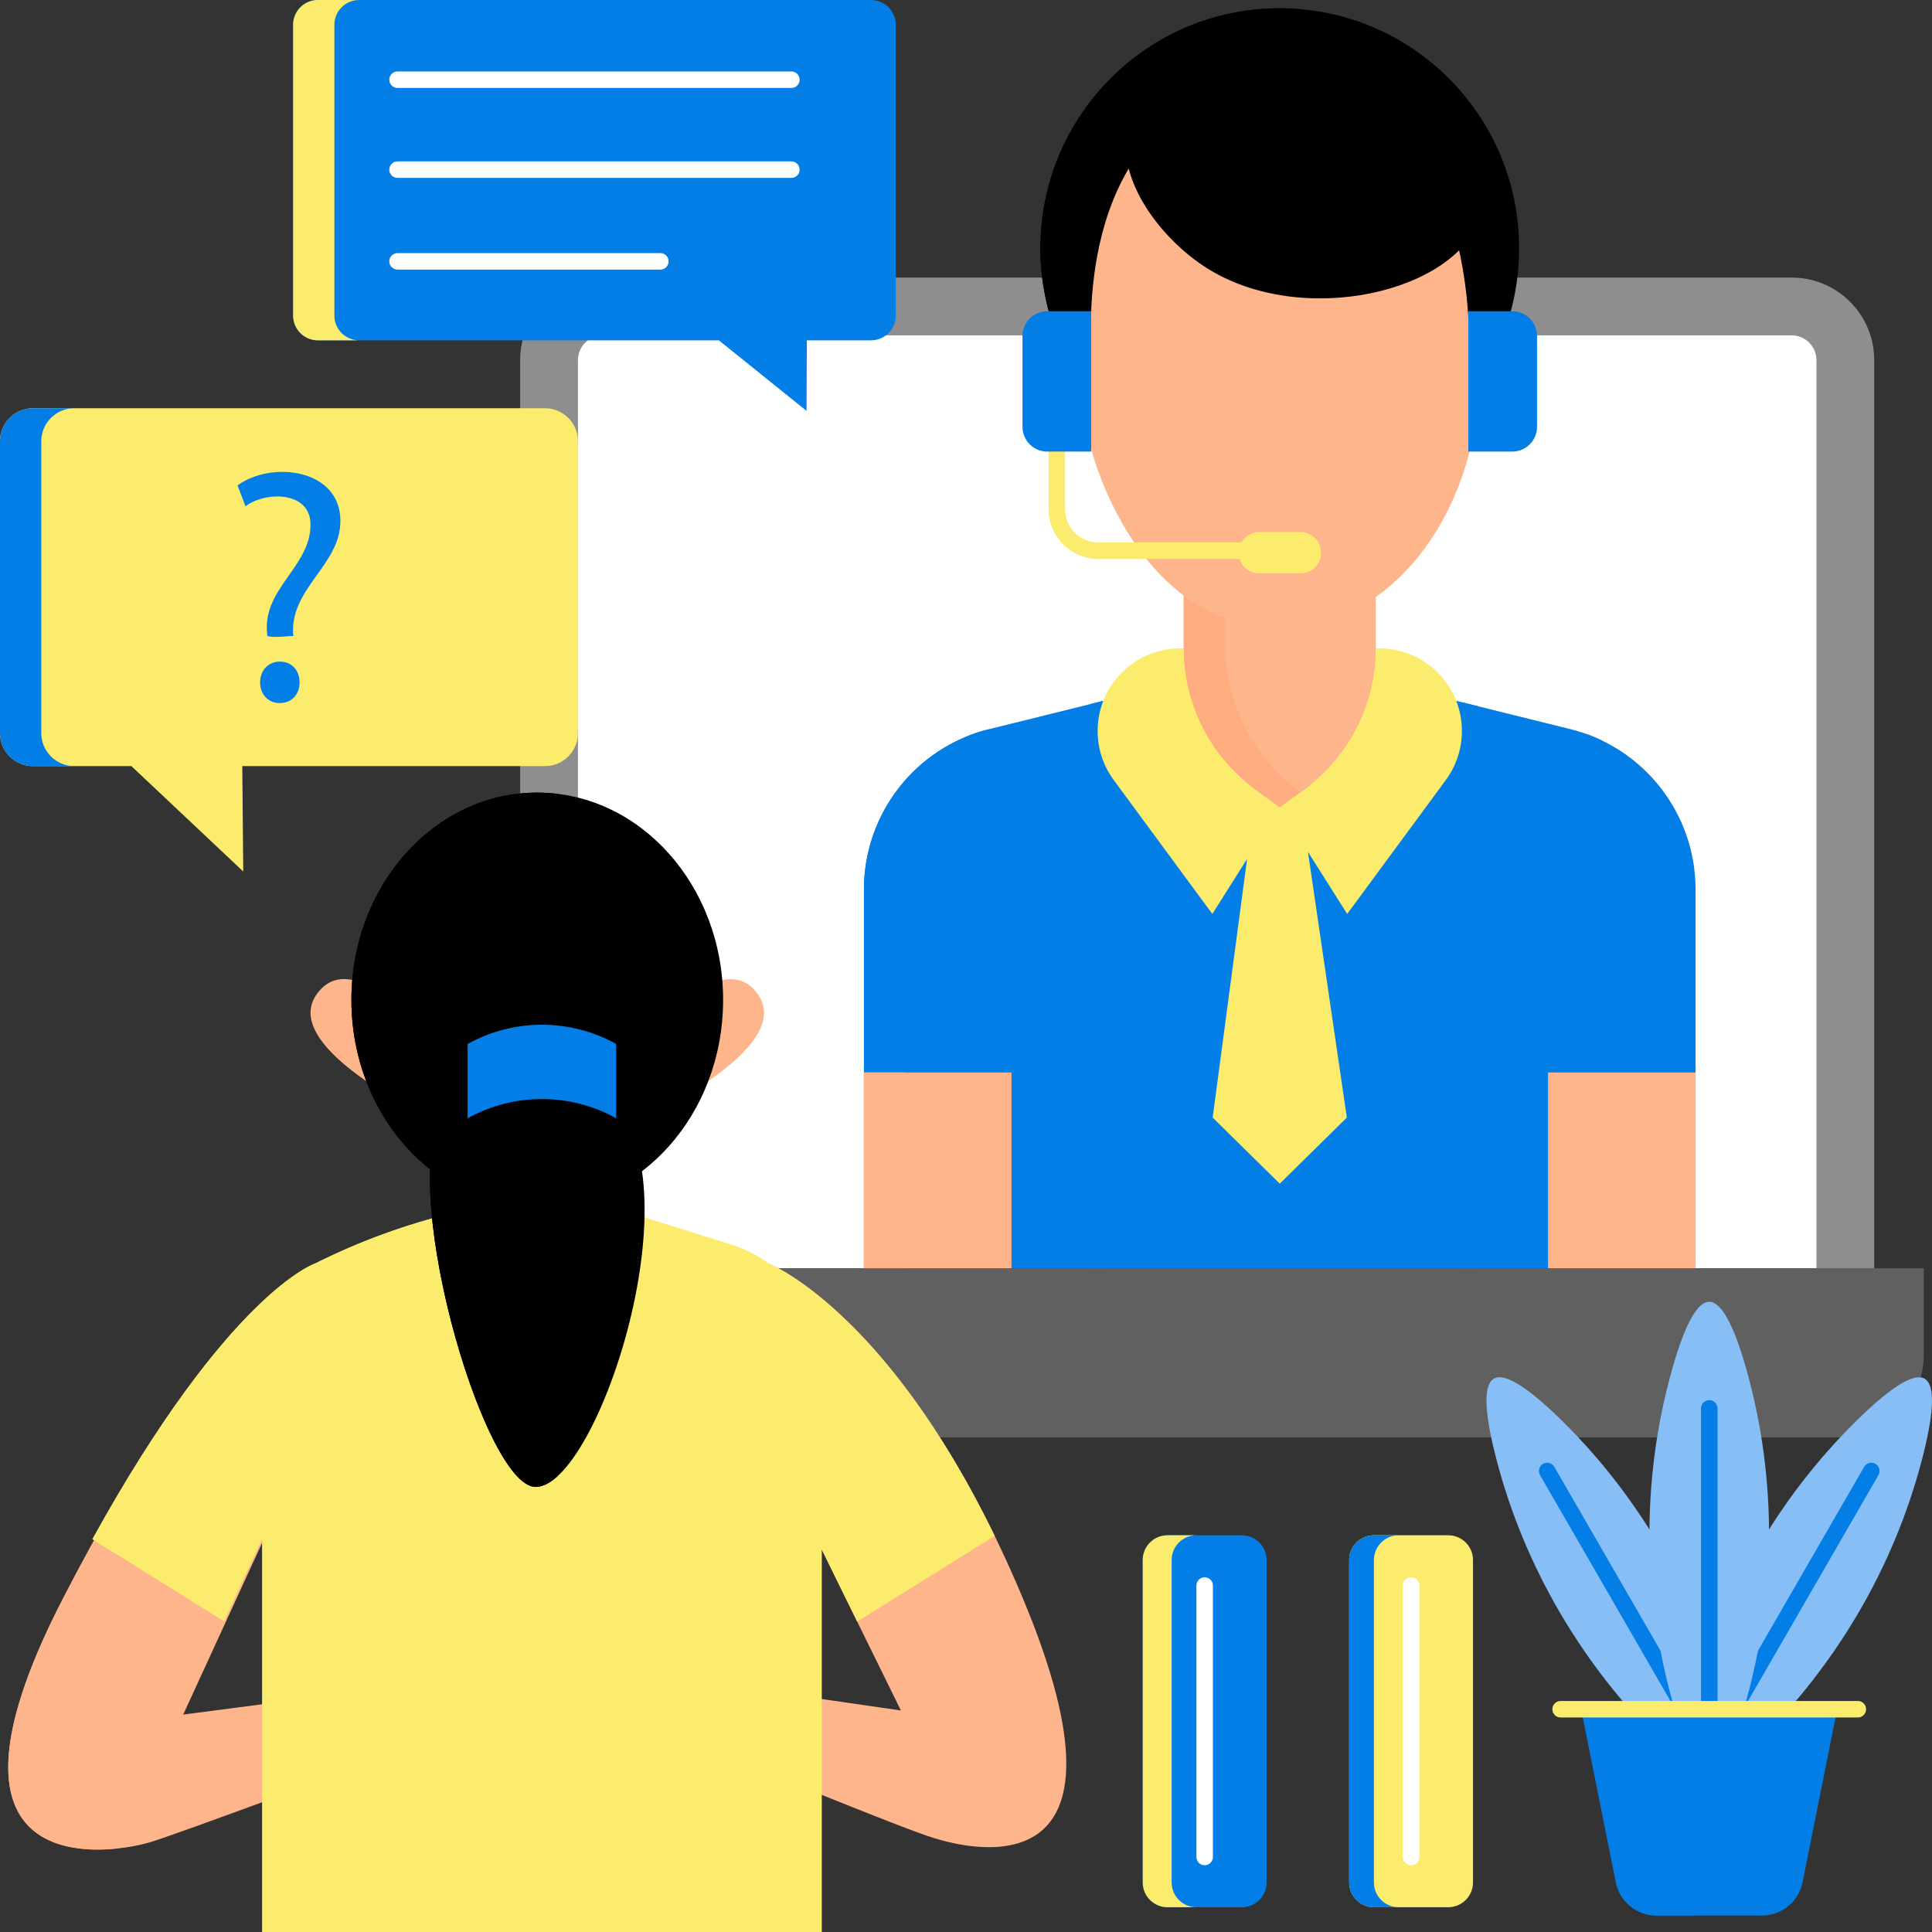
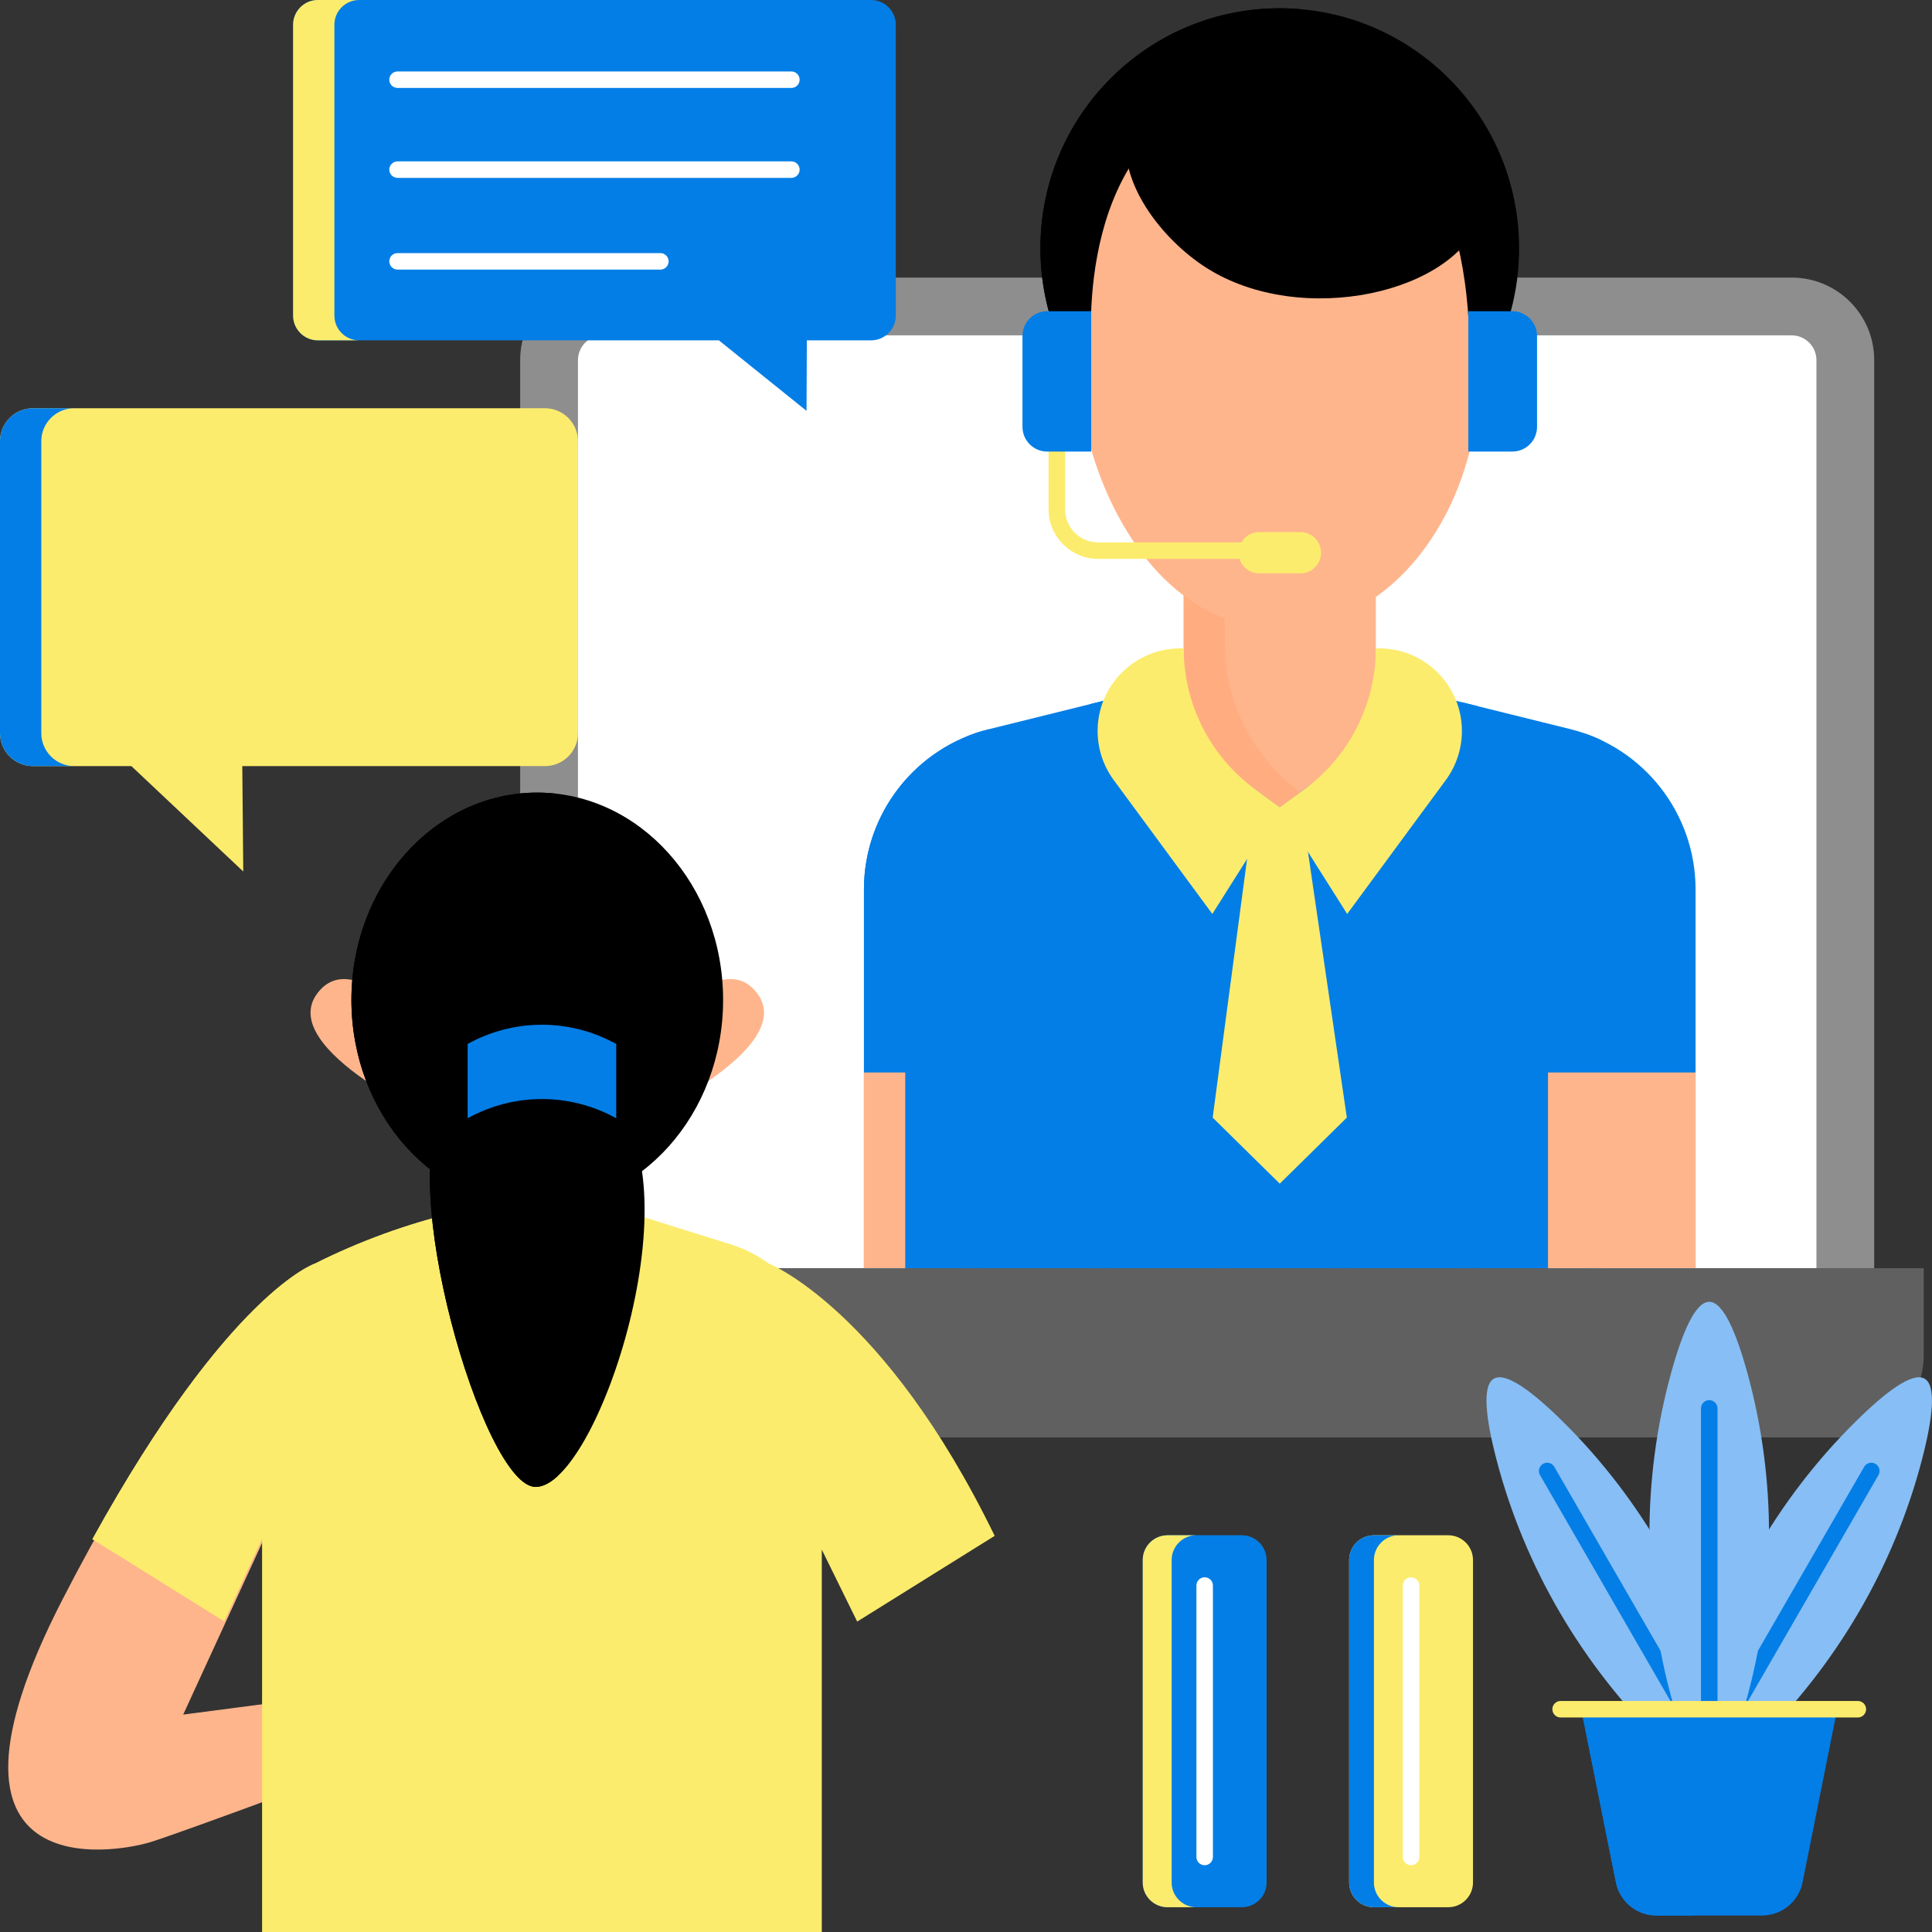
<svg xmlns="http://www.w3.org/2000/svg" width="100" height="100" viewBox="0 0 100 100" fill="none">
  <rect x="0" y="0" width="100" height="100" fill="#333333" stroke="none" />
  <g clip-path="url(#clip0_175_3439)">
    <path d="M97.009 65.649H26.924V18.641C26.924 16.28 28.837 14.367 31.197 14.367H92.736C95.096 14.367 97.009 16.28 97.009 18.641V65.649Z" fill="#8E8E8E" />
    <path d="M29.915 65.642V18.64C29.915 17.933 30.49 17.358 31.197 17.358H92.736C93.443 17.358 94.018 17.933 94.018 18.64V65.642H29.915Z" fill="white" />
    <path d="M95.299 74.403H28.633C26.273 74.403 24.359 72.49 24.359 70.13V65.643H99.573V70.13C99.573 72.49 97.66 74.403 95.299 74.403Z" fill="#606060" />
    <path d="M87.762 65.643H44.718V46.034C44.718 42.105 47.396 38.682 51.209 37.737L61.967 35.072H70.513L81.271 37.737C85.084 38.682 87.762 42.105 87.762 46.034V65.643H87.762Z" fill="#037EE6" />
    <path d="M46.855 45.178C46.855 42.043 48.562 39.23 51.19 37.742C47.387 38.694 44.718 42.111 44.718 46.033V65.643H46.855V45.178Z" fill="#037EE6" />
    <path d="M69.019 56.553H69.873V65.642H69.019V56.553Z" fill="#037EE6" />
    <path d="M62.821 56.553H63.676V65.642H62.821V56.553Z" fill="#037EE6" />
    <path d="M56.411 36.448V65.642H57.266V36.236L56.411 36.448Z" fill="#037EE6" />
    <path d="M50.001 38.136V65.643H50.856V37.833C50.563 37.919 50.279 38.021 50.001 38.136Z" fill="#037EE6" />
    <path d="M75.642 36.343V65.643H76.496V36.554L75.642 36.343Z" fill="#037EE6" />
    <path d="M82.053 37.972V65.643H82.907V38.325C82.631 38.192 82.346 38.075 82.053 37.972Z" fill="#037EE6" />
    <path d="M66.24 25.271C73.082 25.271 78.629 19.71 78.629 12.849C78.629 5.989 73.082 0.428 66.24 0.428C59.398 0.428 53.852 5.989 53.852 12.849C53.852 19.71 59.398 25.271 66.24 25.271Z" fill="black" />
    <path d="M55.988 12.849C55.988 6.35 60.967 1.02 67.309 0.477C66.956 0.447 66.6 0.428 66.24 0.428C59.398 0.428 53.852 5.989 53.852 12.849C53.852 19.71 59.398 25.271 66.24 25.271C66.6 25.271 66.956 25.252 67.309 25.222C60.967 24.678 55.988 19.349 55.988 12.849Z" fill="black" />
    <path d="M71.214 38.152L66.24 41.784L61.267 38.152V24.086H71.214V38.152Z" fill="#FFB58C" />
    <path d="M63.403 33.316V24.086H61.267V38.152L66.24 41.784L67.308 41.004C64.854 39.212 63.403 36.355 63.403 33.316Z" fill="#FFAD80" />
    <path d="M78.139 17.862C78.139 16.727 76.463 16.74 76.049 17.958C76.054 10.687 72.851 3.502 66.506 4.012C56.893 4.784 56.322 14.192 56.481 17.945C56.099 16.618 54.342 16.709 54.342 17.862C54.342 19.19 54.808 22.699 56.137 22.699C56.201 22.699 56.265 22.694 56.328 22.689C57.379 26.978 61.061 33.858 68.253 32.237C72.183 31.35 75.258 27.386 76.22 22.695C77.507 22.647 78.139 19.16 78.139 17.862Z" fill="#FFB58C" />
    <path d="M58.364 6.548C57.716 9.373 60.179 12.417 62.433 13.856C67.343 16.991 75.421 15.171 76.673 11.137C77.628 8.058 74.558 3.841 70.909 2.298C66.036 0.238 59.274 2.583 58.364 6.548Z" fill="black" />
    <path d="M69.712 57.847L66.24 61.266L62.768 57.847L64.904 41.784H67.362L69.712 57.847Z" fill="#FCEC6D" />
    <path d="M69.73 47.306L74.835 40.375C75.367 39.652 75.658 38.78 75.668 37.882C75.693 35.502 73.77 33.56 71.39 33.56H71.213C71.213 36.446 69.835 39.159 67.505 40.861L66.24 41.785L69.73 47.306Z" fill="#FCEC6D" />
    <path d="M62.75 47.306L57.646 40.375C57.114 39.652 56.822 38.78 56.813 37.882C56.788 35.502 58.71 33.56 61.091 33.56H61.267C61.267 36.446 62.645 39.159 64.976 40.861L66.24 41.785L62.75 47.306Z" fill="#FCEC6D" />
    <path d="M87.762 65.643H80.124V55.512H83.729H87.762V65.643Z" fill="#FFB58C" />
-     <path d="M52.356 65.643H44.718V55.512H48.323H52.356V65.643Z" fill="#FFB58C" />
    <path d="M44.718 55.512H46.855V65.643H44.718V55.512Z" fill="#FFB58C" />
    <path d="M67.309 27.54H65.172C64.777 27.54 64.437 27.756 64.252 28.075H56.839C55.896 28.075 55.129 27.308 55.129 26.365V23.374C55.129 23.138 54.938 22.946 54.702 22.946C54.466 22.946 54.274 23.138 54.274 23.374V26.365C54.274 27.779 55.425 28.929 56.839 28.929H64.158C64.294 29.361 64.694 29.677 65.172 29.677H67.309C67.899 29.677 68.377 29.199 68.377 28.609C68.377 28.019 67.899 27.54 67.309 27.54Z" fill="#FCEC6D" />
    <path d="M56.48 23.374H54.205C53.497 23.374 52.923 22.8 52.923 22.092V17.391C52.923 16.683 53.497 16.109 54.205 16.109H56.48V23.374Z" fill="#037EE6" />
    <path d="M78.275 23.374H76V16.109H78.275C78.983 16.109 79.557 16.683 79.557 17.391V22.092C79.557 22.8 78.983 23.374 78.275 23.374Z" fill="#037EE6" />
    <path d="M45.085 0H16.453C15.745 0 15.171 0.574 15.171 1.282V16.334C15.171 17.042 15.745 17.616 16.453 17.616H37.208L41.746 21.266L41.762 17.616H45.085C45.794 17.616 46.367 17.042 46.367 16.334V1.282C46.367 0.574 45.794 0 45.085 0Z" fill="#037EE6" />
    <path d="M18.59 0H16.453C15.745 0 15.171 0.574 15.171 1.282V16.334C15.171 17.042 15.745 17.616 16.453 17.616H18.59C17.882 17.616 17.308 17.042 17.308 16.334V1.282C17.308 0.574 17.882 0 18.59 0Z" fill="#FCEC6D" />
    <path d="M40.961 9.207H20.577C20.341 9.207 20.149 9.016 20.149 8.78C20.149 8.544 20.341 8.353 20.577 8.353H40.961C41.197 8.353 41.389 8.544 41.389 8.78C41.389 9.016 41.197 9.207 40.961 9.207Z" fill="white" />
    <path d="M34.179 13.954H20.577C20.341 13.954 20.149 13.763 20.149 13.527C20.149 13.291 20.341 13.1 20.577 13.1H34.179C34.415 13.1 34.607 13.291 34.607 13.527C34.607 13.763 34.415 13.954 34.179 13.954Z" fill="white" />
    <path d="M40.961 4.553H20.577C20.341 4.553 20.149 4.361 20.149 4.126C20.149 3.89 20.341 3.698 20.577 3.698H40.961C41.197 3.698 41.389 3.89 41.389 4.126C41.389 4.361 41.197 4.553 40.961 4.553Z" fill="white" />
    <path d="M60.431 98.718H64.277C64.985 98.718 65.559 98.144 65.559 97.436V80.747C65.559 80.039 64.985 79.465 64.277 79.465H60.431C59.722 79.465 59.148 80.039 59.148 80.747V97.436C59.148 98.144 59.722 98.718 60.431 98.718Z" fill="#037EE6" />
    <path d="M60.644 97.436V80.747C60.644 80.039 61.218 79.465 61.926 79.465H60.431C59.722 79.465 59.148 80.039 59.148 80.747V97.436C59.148 98.144 59.722 98.718 60.431 98.718H61.926C61.218 98.718 60.644 98.144 60.644 97.436Z" fill="#FCEC6D" />
    <path d="M62.353 96.544C62.117 96.544 61.926 96.353 61.926 96.117V82.067C61.926 81.831 62.117 81.64 62.353 81.64C62.589 81.64 62.781 81.831 62.781 82.067V96.117C62.781 96.353 62.589 96.544 62.353 96.544Z" fill="white" />
    <path d="M71.114 98.718H74.96C75.668 98.718 76.242 98.144 76.242 97.436V80.747C76.242 80.039 75.668 79.465 74.96 79.465H71.114C70.406 79.465 69.832 80.039 69.832 80.747V97.436C69.832 98.144 70.406 98.718 71.114 98.718Z" fill="#FCEC6D" />
    <path d="M71.114 97.436V80.747C71.114 80.039 71.688 79.465 72.396 79.465H71.114C70.406 79.465 69.832 80.039 69.832 80.747V97.436C69.832 98.144 70.406 98.718 71.114 98.718H72.396C71.688 98.718 71.114 98.144 71.114 97.436Z" fill="#037EE6" />
    <path d="M73.037 96.544C72.801 96.544 72.609 96.353 72.609 96.117V82.067C72.609 81.831 72.801 81.64 73.037 81.64C73.273 81.64 73.464 81.831 73.464 82.067V96.117C73.464 96.353 73.273 96.544 73.037 96.544Z" fill="white" />
    <path d="M32.628 54.806C32.628 54.806 37.039 48.612 39.179 51.396C41.421 54.314 32.628 58.216 32.628 58.216V54.806Z" fill="#FFB58C" />
    <path d="M22.99 54.806C22.99 54.806 18.579 48.612 16.439 51.396C14.197 54.314 22.99 58.216 22.99 58.216V54.806Z" fill="#FFB58C" />
    <path d="M16.315 65.611C16.315 65.611 11.197 67.288 3.218 82.823C-4.488 97.826 6.015 95.901 7.804 95.342C9.594 94.783 18.878 91.318 18.878 91.318V87.518L9.482 88.747L17.2 71.945L16.315 65.611Z" fill="#FFB58C" />
-     <path d="M5.355 82.823C10.405 72.99 14.309 68.71 16.494 66.892L16.315 65.611C16.315 65.611 11.197 67.288 3.218 82.823C-3.111 95.146 2.843 96.048 6.164 95.668C3.122 95.259 0.263 92.738 5.355 82.823Z" fill="#FFB58C" />
-     <path d="M39.786 65.397C39.786 65.397 46.805 68.154 52.893 82.609C59.44 98.153 50.097 95.687 48.307 95.128C46.518 94.57 38.128 91.105 38.128 91.105V87.304L46.63 88.534L37.233 69.42L39.786 65.397Z" fill="#FFB58C" />
    <path d="M51.484 79.495C45.773 67.75 39.786 65.397 39.786 65.397L39.786 65.398C39.203 64.972 38.546 64.634 37.829 64.41L32.525 62.752H23.576C21.058 63.354 18.617 64.243 16.315 65.397C16.315 65.397 11.861 66.859 4.784 79.668L11.602 83.92L13.565 79.645V100H42.536V80.207L44.368 83.933L51.484 79.495Z" fill="#FCEC6D" />
    <path d="M23.533 62.763C21.03 63.365 18.604 64.25 16.315 65.397C16.315 65.397 11.861 66.858 4.784 79.668L6.019 80.438C12.998 67.906 17.384 66.466 17.384 66.466C19.345 65.482 21.408 64.693 23.533 64.108L23.533 62.763Z" fill="#FCEC6D" />
    <path d="M37.433 70.398V69.426C37.433 66.368 35.445 63.665 32.525 62.752H23.576C20.368 63.755 18.184 66.725 18.184 70.084V70.763C18.184 75.006 21.626 78.445 25.872 78.445H29.38C33.827 78.446 37.433 74.843 37.433 70.398Z" fill="#FCEC6D" />
    <path d="M27.808 62.486C33.121 62.486 37.428 57.682 37.428 51.756C37.428 45.83 33.121 41.025 27.808 41.025C22.495 41.025 18.189 45.83 18.189 51.756C18.189 57.682 22.495 62.486 27.808 62.486Z" fill="black" />
    <path d="M20.325 51.756C20.325 46.233 24.067 41.686 28.877 41.093C28.526 41.05 28.17 41.025 27.808 41.025C22.495 41.025 18.189 45.83 18.189 51.756C18.189 57.682 22.495 62.486 27.808 62.486C28.17 62.486 28.526 62.462 28.877 62.419C24.067 61.826 20.325 57.28 20.325 51.756Z" fill="black" />
    <path d="M23.101 57.317C20.332 60.703 24.998 76.963 27.724 76.963C30.956 76.963 36.187 60.936 31.494 56.87C29.044 54.748 25.075 54.902 23.101 57.317Z" fill="black" />
    <path d="M25.238 57.317C26.062 56.308 27.236 55.695 28.5 55.477C26.501 55.136 24.381 55.751 23.101 57.317C20.332 60.703 24.998 76.963 27.724 76.963C28.09 76.963 28.481 76.756 28.881 76.386C26.179 73.467 22.78 60.322 25.238 57.317Z" fill="black" />
    <path d="M31.896 57.883C29.505 56.554 26.596 56.554 24.204 57.883V54.037C26.596 52.708 29.505 52.708 31.896 54.037V57.883Z" fill="#037EE6" />
    <path d="M1.709 21.13H28.205C29.149 21.13 29.915 21.895 29.915 22.839V37.945C29.915 38.889 29.149 39.654 28.205 39.654H12.541L12.591 45.109L6.801 39.654H1.709C0.765 39.654 0 38.889 0 37.945V22.839C0 21.895 0.765 21.13 1.709 21.13Z" fill="#FCEC6D" />
    <path d="M3.846 21.13H1.709C0.765 21.13 0 21.895 0 22.839V37.945C0 38.889 0.765 39.654 1.709 39.654H3.846C2.902 39.654 2.137 38.889 2.137 37.945V22.839C2.137 21.895 2.902 21.13 3.846 21.13Z" fill="#037EE6" />
-     <path d="M13.841 32.921C13.492 30.495 16.073 29.383 16.073 27.15C16.073 25.415 13.746 25.416 12.707 26.206L12.295 25.124C14.076 23.829 17.619 24.273 17.619 26.962C17.619 29.276 14.95 30.471 15.18 32.921C14.79 32.921 14.215 33.025 13.841 32.921ZM13.463 35.326C13.463 34.69 13.892 34.244 14.493 34.244C15.094 34.244 15.506 34.69 15.506 35.326C15.506 35.927 15.111 36.39 14.476 36.39C13.875 36.39 13.463 35.927 13.463 35.326Z" fill="#037EE6" />
    <path d="M86.046 90.256L91.07 95.17L89.326 88.362C87.889 82.756 84.989 77.618 80.867 73.555C79.322 72.032 77.946 70.999 77.323 71.359C76.699 71.719 76.906 73.427 77.452 75.526C78.909 81.128 81.909 86.208 86.046 90.256Z" fill="#87BEF5" />
    <path d="M89.508 92.892C89.36 92.892 89.217 92.815 89.138 92.678L79.711 76.35C79.593 76.146 79.663 75.885 79.867 75.767C80.071 75.648 80.333 75.719 80.451 75.923L89.878 92.251C89.996 92.455 89.926 92.717 89.721 92.835C89.654 92.873 89.581 92.892 89.508 92.892Z" fill="#037EE6" />
    <path d="M90.892 90.256L85.869 95.17L87.613 88.362C89.049 82.756 91.95 77.618 96.072 73.555C97.617 72.032 98.992 70.999 99.616 71.359C100.241 71.719 100.033 73.427 99.487 75.526C98.029 81.128 95.03 86.208 90.892 90.256Z" fill="#87BEF5" />
    <path d="M87.431 92.892C87.359 92.892 87.285 92.874 87.218 92.835C87.013 92.717 86.943 92.455 87.061 92.251L96.488 75.923C96.606 75.719 96.867 75.648 97.072 75.767C97.276 75.885 97.346 76.146 97.228 76.35L87.801 92.678C87.722 92.815 87.579 92.892 87.431 92.892Z" fill="#037EE6" />
    <path d="M86.576 88.108L88.47 94.875L90.363 88.108C91.923 82.534 91.98 76.635 90.442 71.055C89.865 68.963 89.191 67.381 88.47 67.381C87.749 67.381 87.075 68.963 86.499 71.055C84.96 76.635 85.017 82.534 86.576 88.108Z" fill="#87BEF5" />
    <path d="M88.47 92.179C88.234 92.179 88.043 91.988 88.043 91.752V72.898C88.043 72.662 88.234 72.471 88.47 72.471C88.706 72.471 88.898 72.662 88.898 72.898V91.752C88.898 91.988 88.706 92.179 88.47 92.179Z" fill="#037EE6" />
    <path d="M85.733 99.146H91.204C92.223 99.146 93.1 98.427 93.3 97.428L95.093 88.47H81.845L83.638 97.428C83.838 98.427 84.715 99.146 85.733 99.146Z" fill="#037EE6" />
    <path d="M85.775 97.428L83.983 88.47H81.846L83.639 97.428C83.838 98.427 84.715 99.146 85.734 99.146H87.871C86.852 99.146 85.975 98.427 85.775 97.428Z" fill="#037EE6" />
    <path d="M96.162 88.897H80.777C80.541 88.897 80.35 88.705 80.35 88.469C80.35 88.233 80.541 88.042 80.777 88.042H96.162C96.397 88.042 96.589 88.233 96.589 88.469C96.589 88.705 96.398 88.897 96.162 88.897Z" fill="#FCEC6D" />
  </g>
  <defs>
    <clipPath id="clip0_175_3439">
      <rect width="100" height="100" fill="white" />
    </clipPath>
  </defs>
</svg>